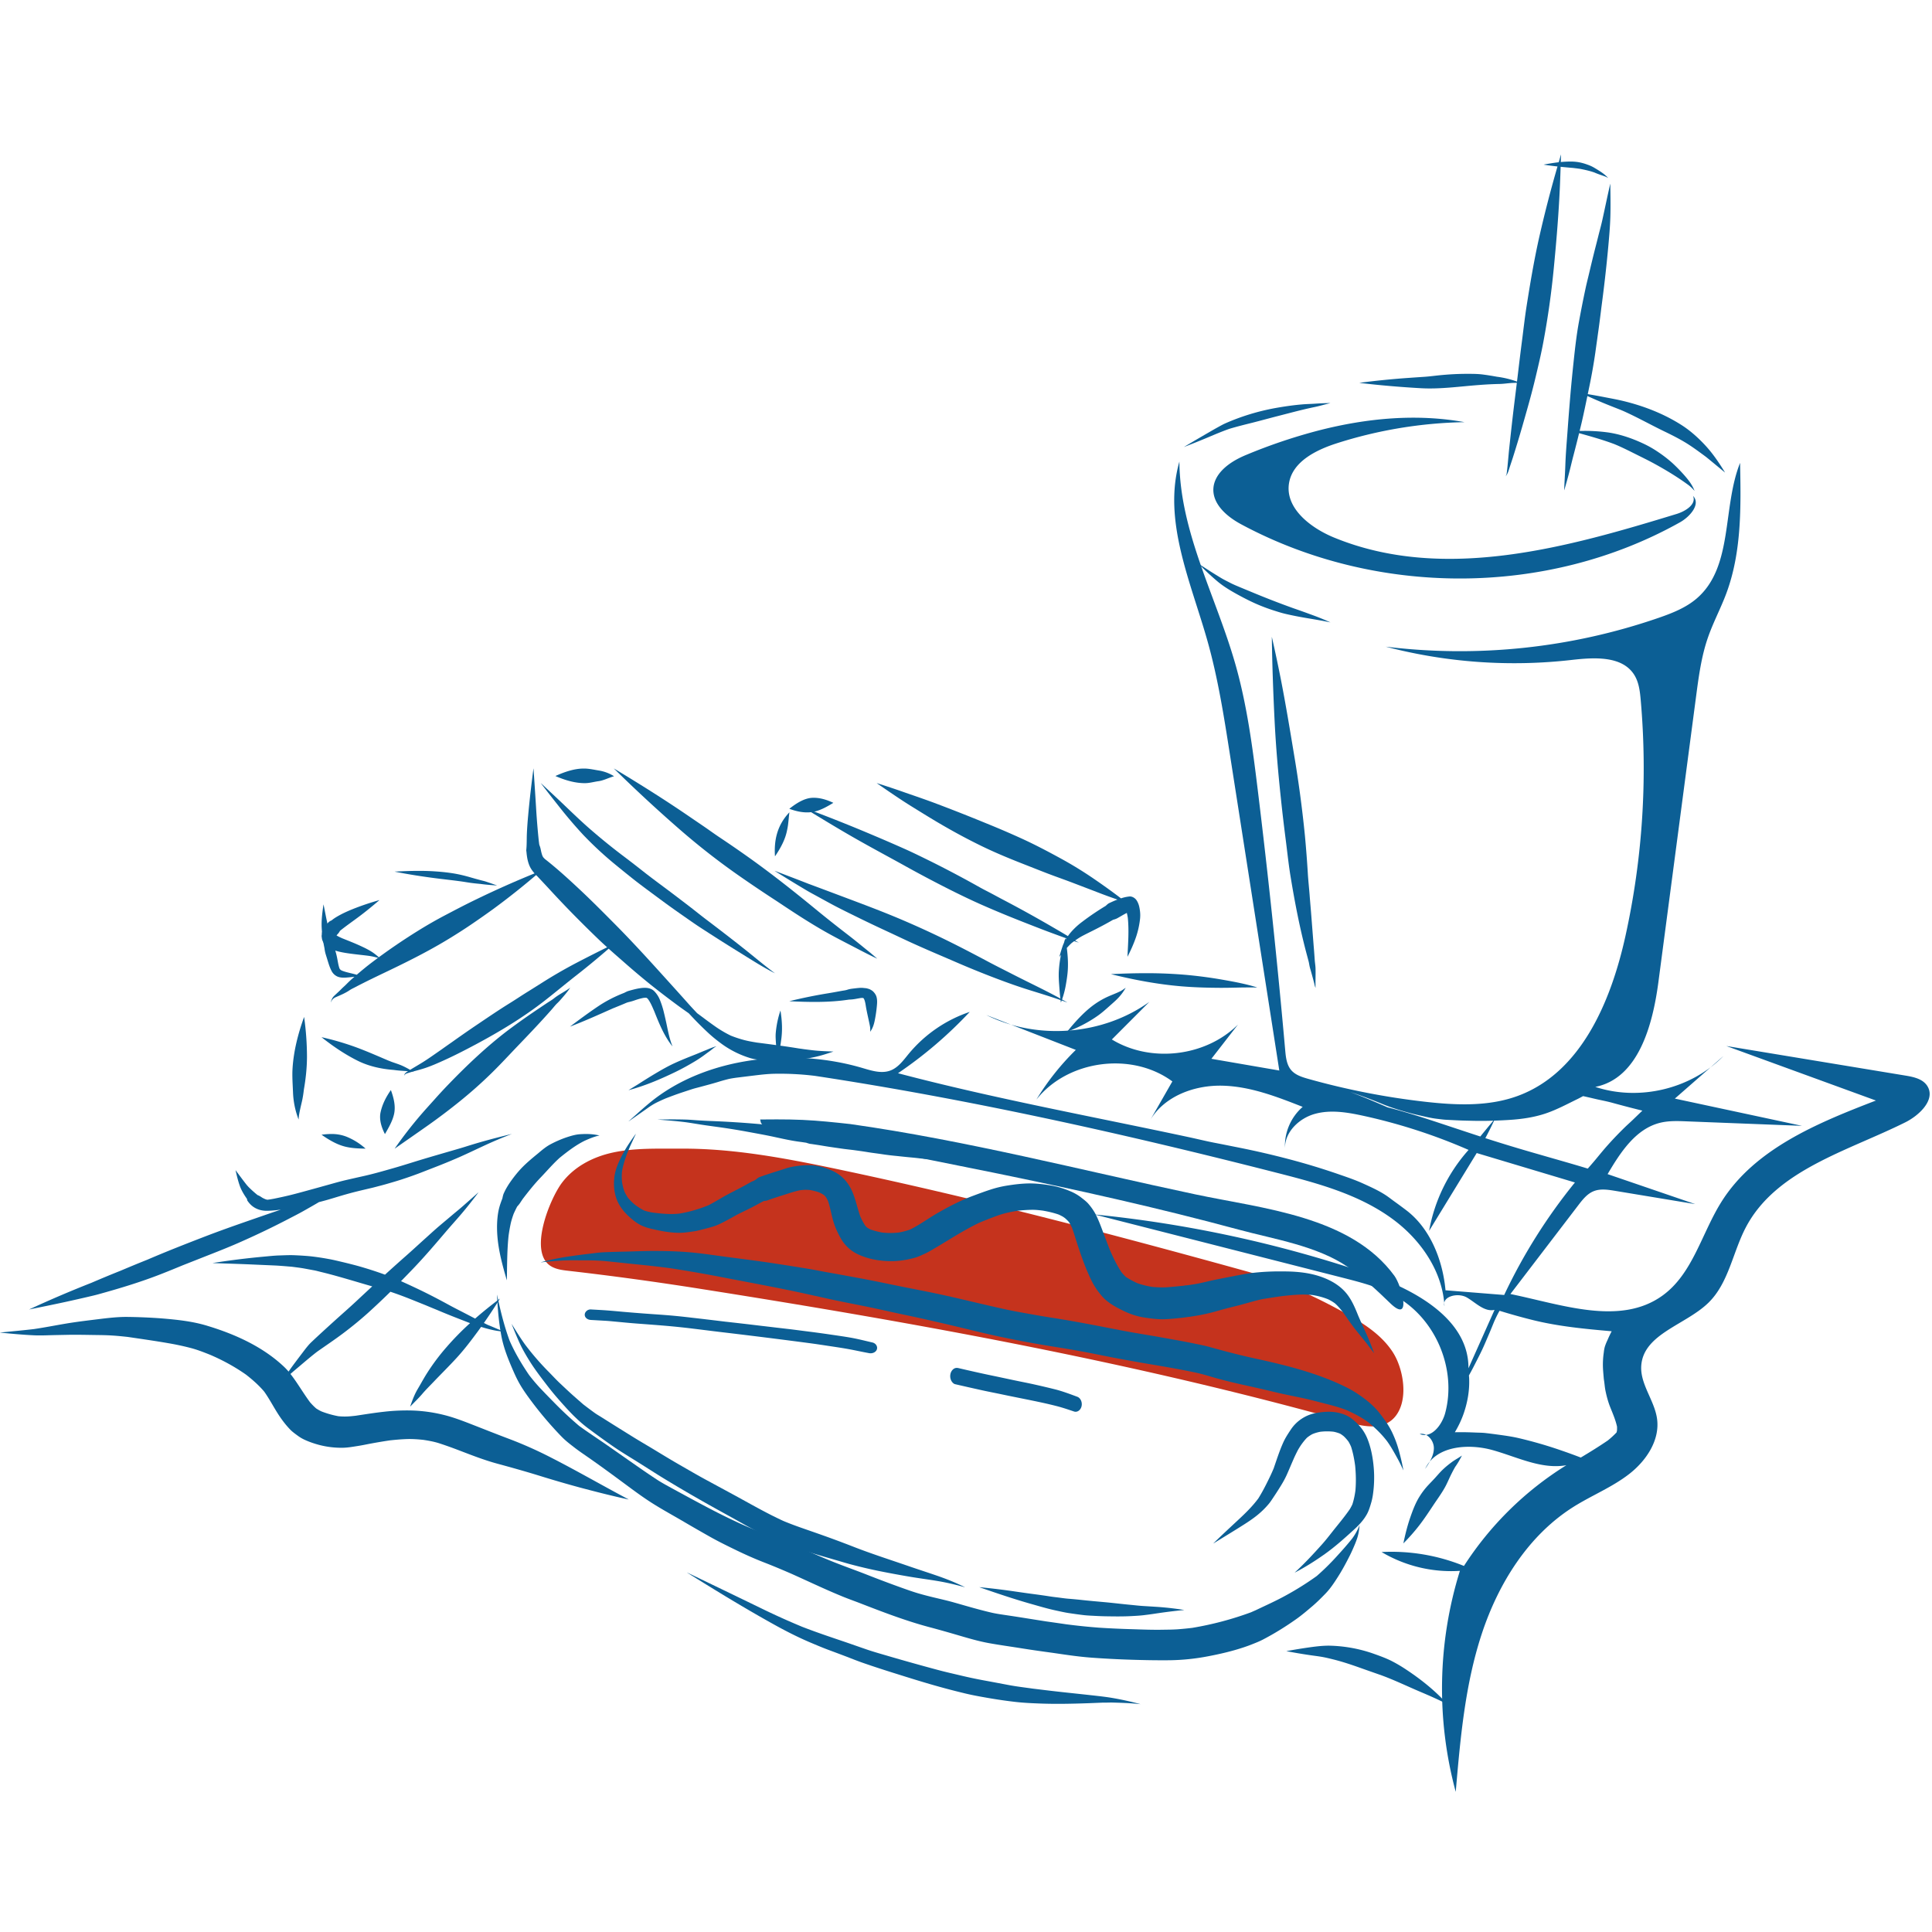
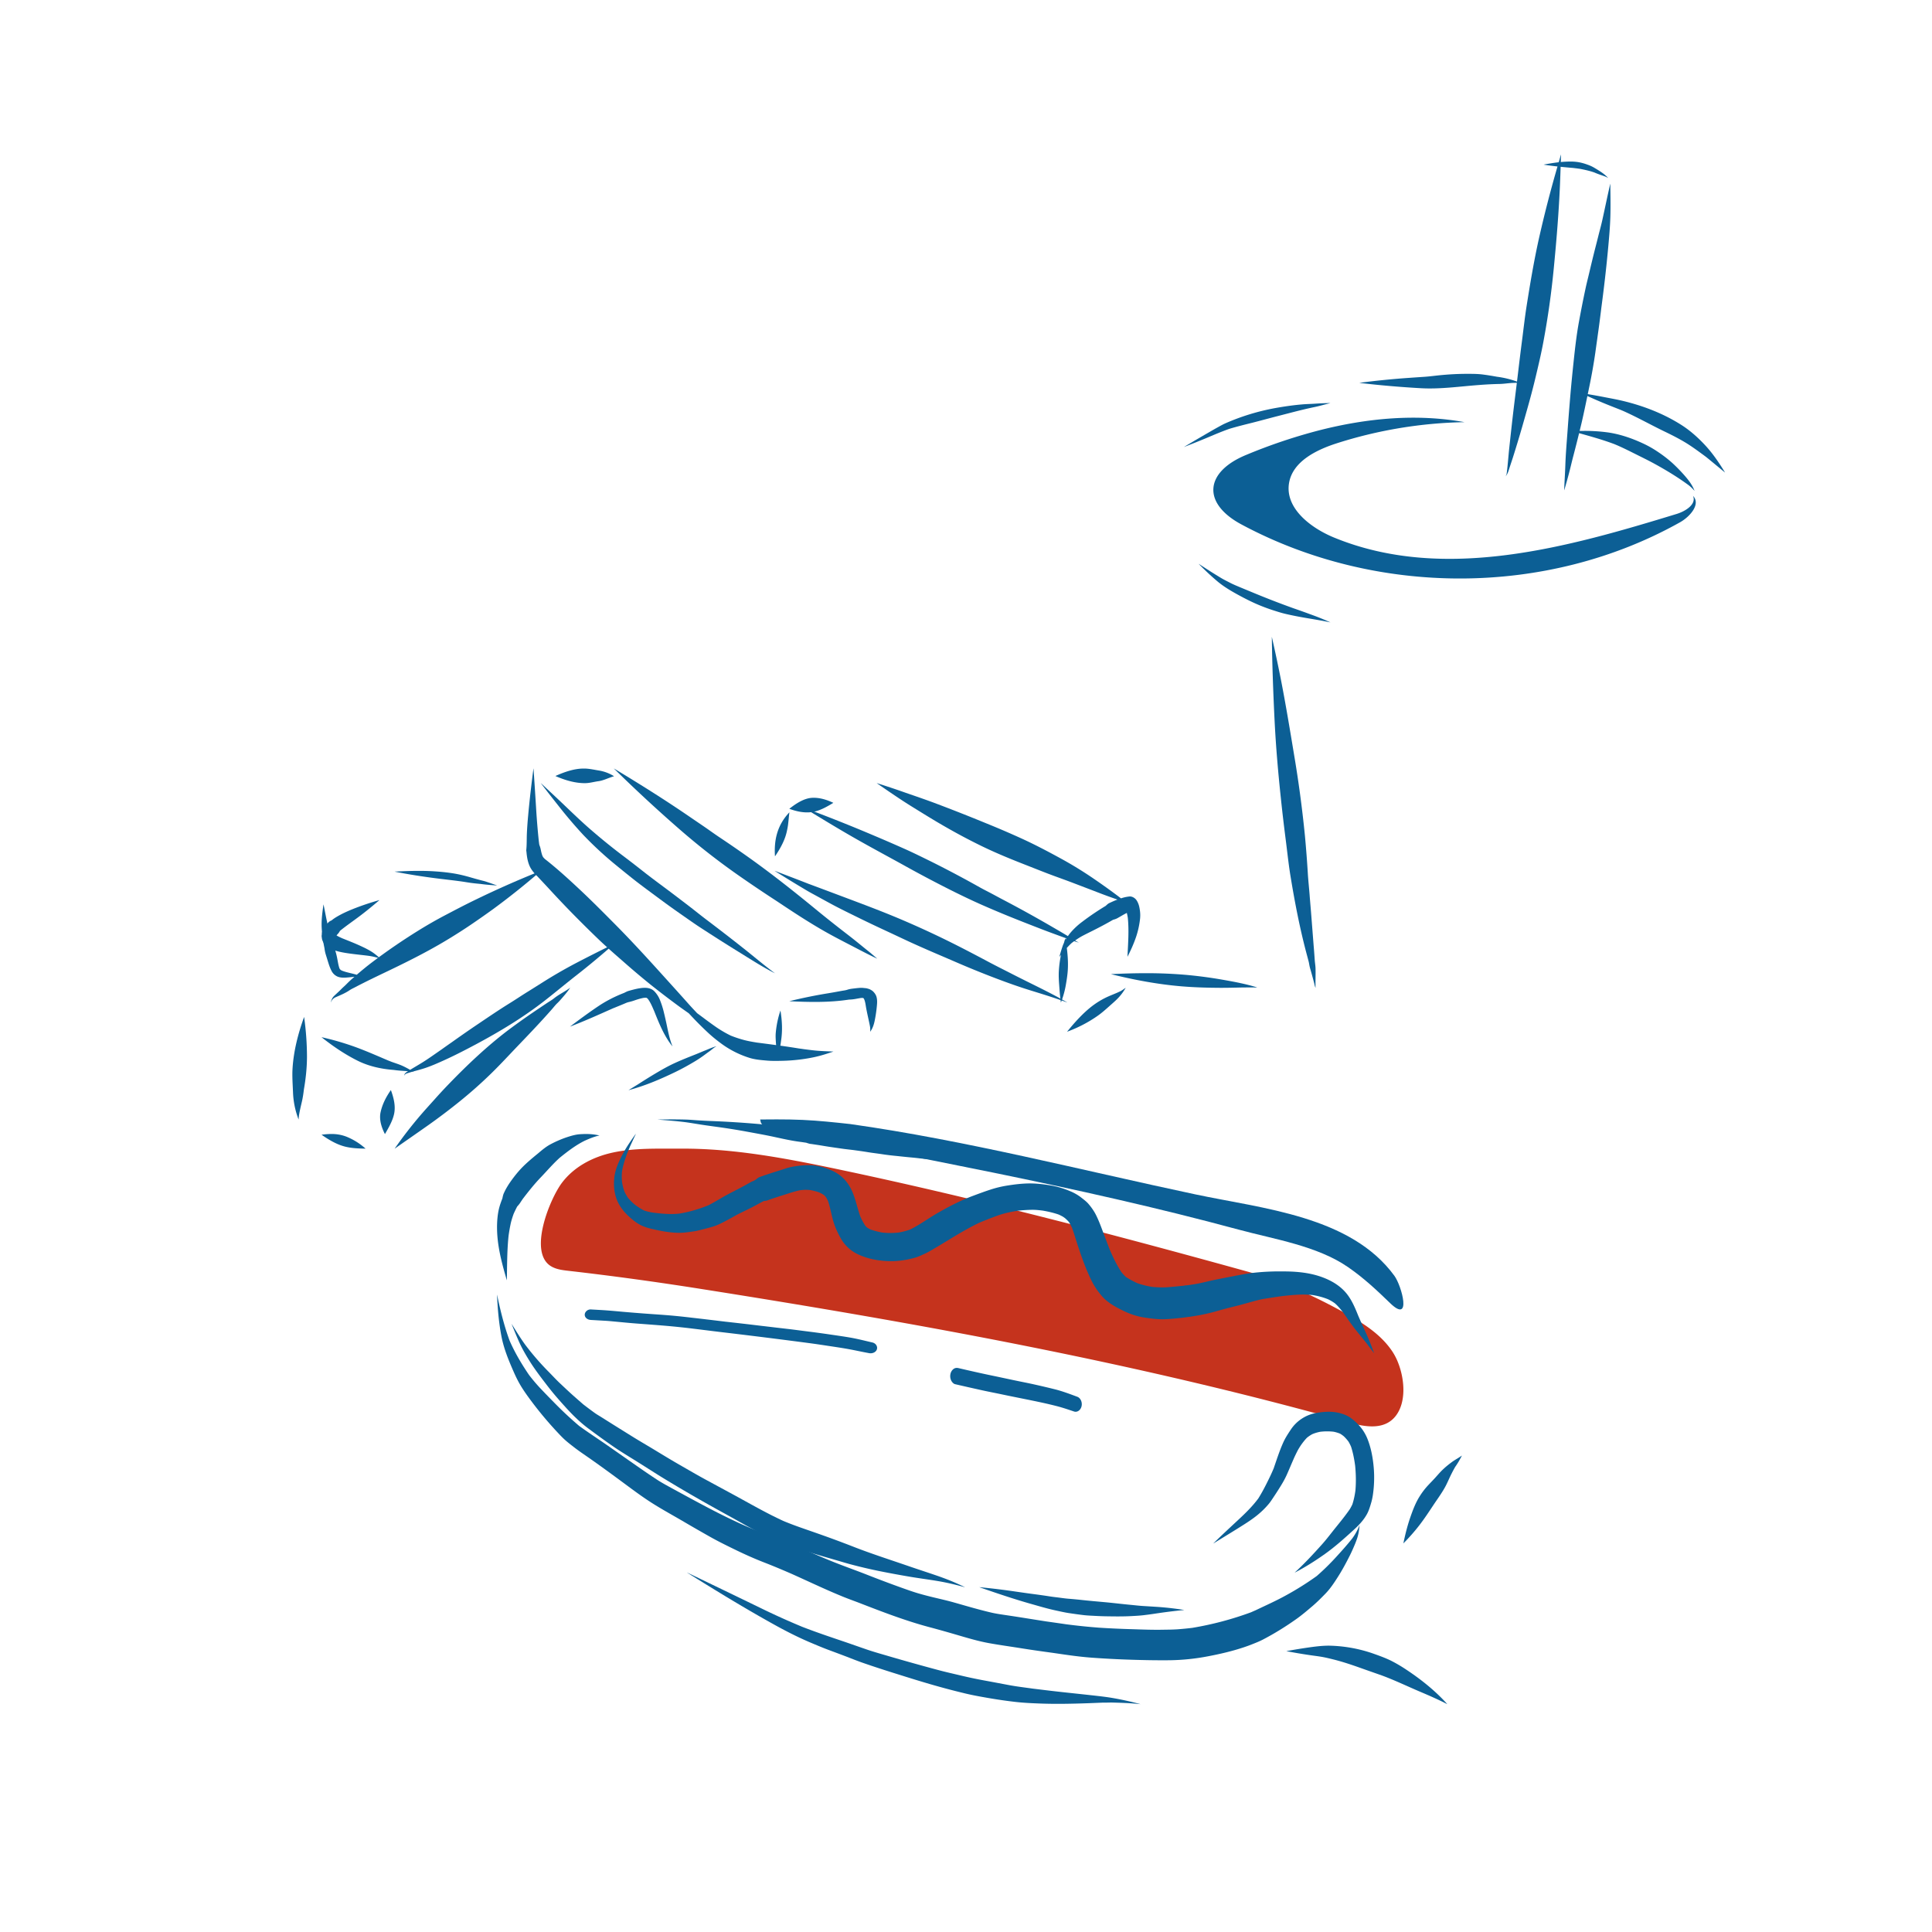
<svg xmlns="http://www.w3.org/2000/svg" fill="none" viewBox="0 0 150 150">
  <g fill-rule="evenodd" clip-rule="evenodd">
    <path fill="#0c5f95" d="M108.258 99.049c-3.39-4.635-10.213-5.207-15.452-6.318-8.888-1.886-17.793-4.188-26.796-5.46-1.226-.134-2.449-.265-3.684-.322-.674-.031-1.35-.04-2.026-.04-.427 0-.854.003-1.28.008.014.059.027.118.037.179.179 1.076 7.388 1.829 8.426 2.031 6.407 1.252 12.814 2.514 19.175 3.975 3.18.73 6.349 1.51 9.497 2.362 2.785.754 6.114 1.262 8.503 2.913 1.21.835 2.214 1.772 3.268 2.795 1.708 1.655.913-1.329.332-2.123z" />
    <path fill="#c5331d" d="M108.572 105.861a4.648 4.648 0 0 0-.471-.933c-.838-1.256-2.104-2.091-3.372-2.812-2.48-1.412-5.19-2.647-7.909-3.4-10.599-2.935-21.303-5.742-32.054-7.997-3.927-.824-7.895-1.56-11.896-1.539-1.757.01-3.592-.07-5.322.311-1.49.328-2.952 1.065-3.915 2.335-.928 1.223-2.657 5.405-.845 6.489.403.24.875.298 1.333.35 3.48.398 6.917.872 10.38 1.42 16.826 2.655 33.726 5.719 50.214 10.348 1.191.335 2.75.655 3.647-.5.813-1.047.706-2.771.21-4.072z" />
    <g fill="#0c5f95">
-       <path d="M42.005 92.576l-.021.016.014-.01a.14.14 0 00.007-.006zM131.661 38.099l-.005.012a.204.204 0 01.003-.007l.002-.005zM110.146 34.693l-.102.014h-.002l.104-.014z" />
      <path d="M110.087 34.7l.015-.001h-.007l-.008.002zM114.853 29.89a26.37 26.37 0 011.554-.079c.251-.003.502-.037.751-.06.292-.028.586-.032.878-.02.003 0 .003-.005.001-.006a7.273 7.273 0 00-1.824-.476 20.404 20.404 0 00-1.1-.174c-.397-.05-.799-.05-1.198-.05h-.027c-.732 0-1.467.043-2.196.118-.356.037-.711.085-1.068.11-.41.028-.821.055-1.231.085a61.939 61.939 0 00-3.836.384c-.004.001-.004.006 0 .007 1.584.187 3.174.322 4.765.412 1.513.085 3.023-.141 4.531-.251zM123.736 32.44l-.04-.018-.006-.002.046.02zM93.803 33.95c.543-.229 1.088-.46 1.652-.658.599-.18 1.211-.33 1.822-.483.653-.166 1.299-.345 1.95-.511.667-.17 1.329-.348 1.998-.508.297-.071.598-.137.897-.2.392-.083.77-.2 1.16-.29.002-.001.002-.005-.001-.005-.401.003-.803.02-1.203.048-.307.021-.616.024-.923.05-.725.059-1.44.163-2.148.29a17.34 17.34 0 00-3.849 1.175c-.222.098-.43.218-.638.332-.218.12-.43.244-.644.367-.42.243-.84.486-1.257.733l.007-.004c-.232.136-.462.273-.692.41-.002.001.001.005.004.003.627-.24 1.25-.49 1.865-.749z" />
      <path d="M116.987 36.696a.955.955 0 01-.039.184 3.621 3.621 0 00-.043.086c-.002.002.001.005.004.003.18-.22.243-.518.332-.783.073-.216.144-.432.214-.648.123-.384.24-.77.358-1.155.258-.845.499-1.696.739-2.546.247-.869.48-1.74.688-2.62.209-.877.417-1.759.583-2.647.356-1.903.626-3.813.812-5.74.173-1.779.325-3.56.425-5.345.048-.844.08-1.69.107-2.535.32.033.64.062.961.089l.299.036c.083.013.165.023.247.034.38.075.75.155 1.116.284.276.123.564.211.847.316l-.001-.001c.073.031.14.065.209.106.003.002.006-.002.003-.004-.299-.333-.707-.566-1.088-.797a2.897 2.897 0 00-.501-.227 3.957 3.957 0 00-.665-.188 3.75 3.75 0 00-.678-.055 8.66 8.66 0 00-.604.025c-.045.003-.089.009-.133.013l.018-.578c0-.002-.001-.003-.003-.003-.001 0-.002 0-.002.002-.059.198-.115.396-.173.594a16.31 16.31 0 00-1.163.183c-.004 0-.004.006 0 .006.355.055.711.1 1.068.14a93.398 93.398 0 00-1.434 5.557c-.394 1.763-.692 3.547-.973 5.33-.142.91-.241 1.824-.361 2.736-.119.91-.226 1.821-.335 2.732-.111.921-.229 1.842-.338 2.763-.104.885-.2 1.77-.296 2.653-.073.67-.116 1.341-.201 2.009l.001-.01zM124.077 18.39c-.111.452-.231.901-.343 1.353-.114.46-.226.923-.334 1.386-.098.42-.207.837-.297 1.258a91.038 91.038 0 00-.521 2.635c-.179.981-.291 1.97-.397 2.96-.098.924-.191 1.85-.269 2.774a225.64 225.64 0 00-.213 2.718c-.064.886-.142 1.77-.171 2.66-.022.642-.068 1.282-.089 1.925 0 .004.005.004.006 0 .138-.47.269-.941.393-1.415.111-.427.208-.86.322-1.286a114.4 114.4 0 00.438-1.728c.388.11.777.218 1.164.332.541.16 1.073.33 1.6.53.061.027.121.052.182.077.501.217.984.462 1.473.706.493.247.991.488 1.475.755.905.498 1.79 1.036 2.623 1.65.161.129.304.266.438.424.002.002.005 0 .004-.003-.18-.474-.496-.87-.83-1.247-.288-.323-.59-.63-.909-.923a9.865 9.865 0 00-1.092-.841 8.115 8.115 0 00-1.178-.667c-.85-.396-1.75-.705-2.68-.845a13.187 13.187 0 00-1.959-.123l-.27.003c.061-.254.125-.508.183-.763.148-.648.283-1.298.418-1.948.284.127.567.256.854.377.563.242 1.132.464 1.701.688l.201.084c1.092.484 2.133 1.074 3.208 1.593.558.269 1.11.546 1.641.866.534.324 1.034.698 1.537 1.067l.107.082c.479.389.952.786 1.43 1.177.002.003.007 0 .005-.002-.451-.734-.929-1.448-1.514-2.082-.566-.612-1.189-1.173-1.897-1.62-1.376-.87-2.915-1.464-4.493-1.845-.481-.117-.97-.203-1.455-.298-.43-.085-.862-.16-1.295-.235l.127-.612c.179-.866.334-1.74.46-2.615l.087-.627c.039-.267.076-.534.112-.802.099-.676.182-1.356.267-2.033l-.028.202c.223-1.656.417-3.316.568-4.98.07-.768.137-1.538.16-2.31.026-.85.006-1.7-.003-2.549 0-.002-.001-.003-.002-.003-.002 0-.003 0-.003.002-.218.936-.408 1.878-.616 2.816-.096.436-.22.868-.326 1.302z" />
-       <path d="M125.543 111.066c-.011.05-.022.1-.035.149a6.862 6.862 0 01-.676.621c-.685.468-1.389.902-2.1 1.328a42.045 42.045 0 00-1.453-.53 33.138 33.138 0 00-3.401-.987c-.545-.125-1.105-.199-1.66-.275-.293-.04-.587-.077-.882-.111-.243-.028-.492-.027-.737-.037-.402-.017-.806-.03-1.208-.03-.137 0-.273.001-.408.005l-.029.001c.29-.485.533-.996.714-1.538.286-.861.435-1.75.397-2.658-.003-.073-.012-.144-.017-.215.115-.207.228-.416.337-.626.191-.369.38-.738.564-1.111.182-.367.345-.743.505-1.12l-.019.043c.082-.188.162-.378.243-.567l-.018.041c.118-.277.23-.559.345-.838.129-.285.262-.571.42-.842.86.265 1.727.508 2.602.725 1.999.493 4.056.686 6.103.865a8.94 8.94 0 00-.328.693c-.081.167-.15.338-.206.514a2.624 2.624 0 00-.077.432 6.419 6.419 0 00-.066 1.191c.011.262.038.523.059.786.009.111.028.223.044.335.028.213.046.432.088.642.093.459.211.898.386 1.333.194.482.405.973.516 1.481.003.1.002.2-.003.3zm-10.222-22.7a26.443 26.443 0 00.679-1.359c.399-.013.799-.032 1.198-.058.943-.06 1.893-.195 2.792-.496.87-.291 1.68-.732 2.503-1.131.142-.07.279-.145.417-.22.306.066.611.138.917.21.447.104.904.186 1.348.308.591.163 1.185.32 1.781.47l.557.14c-.251.239-.498.48-.748.72-.161.155-.328.304-.491.455a27.376 27.376 0 00-1.472 1.528c-.312.35-.609.716-.909 1.078-.201.242-.41.48-.618.719-1.264-.388-2.538-.74-3.808-1.11a131.387 131.387 0 01-4.146-1.254zm-4.304-1.42a66.345 66.345 0 00-2.086-.644c-.4-.117-.801-.226-1.203-.33a134.3 134.3 0 00-1.233-.528l-.003-.002c-.55-.23-1.103-.448-1.659-.66.42.143.84.288 1.255.443.448.167.891.345 1.333.528.437.18.885.323 1.336.46.429.13.864.25 1.301.35.5.113 1.006.243 1.519.302.221.025.446.06.669.072.263.014.528.029.792.041.47.024.942.032 1.414.043.497.01.994.005 1.492-.011-.342.406-.679.817-1.014 1.228-1.305-.427-2.608-.864-3.913-1.292zm38.754-2.337a1.197 1.197 0 00-.149-.314c-.351-.534-1.056-.684-1.688-.788l-13.903-2.296 11.615 4.234c-4.546 1.749-9.404 3.745-11.991 7.86-1.541 2.45-2.226 5.582-4.575 7.28-3.296 2.382-7.823.696-11.812-.118l5.276-6.9c.329-.43.683-.88 1.187-1.083.516-.208 1.098-.12 1.648-.03l6.238 1.033-6.803-2.328c.994-1.687 2.184-3.527 4.092-3.99.661-.16 1.352-.135 2.032-.108l8.968.349-9.871-2.115 3.777-3.308c-2.518 2.56-6.54 3.529-9.954 2.399 3.343-.662 4.458-4.786 4.902-8.153l2.924-22.166c.203-1.541.409-3.095.918-4.564.405-1.17.995-2.269 1.428-3.428 1.195-3.205 1.14-6.719 1.069-10.137-1.389 3.483-.514 8.055-3.352 10.514-.845.732-1.912 1.15-2.968 1.516a47.29 47.29 0 01-21.19 2.239 39.36 39.36 0 0014.417 1.032c1.752-.2 3.918-.341 4.866 1.14.371.58.452 1.292.513 1.976a60.5 60.5 0 01-1.186 18.32c-1.12 5.074-3.446 10.589-8.331 12.401-2.28.846-4.797.738-7.214.465a57.403 57.403 0 01-9.088-1.78c-.481-.136-.987-.295-1.313-.671-.357-.413-.42-.995-.469-1.539a610.428 610.428 0 00-2.138-20.267c-.4-3.269-.829-6.549-1.732-9.717-1.499-5.257-4.307-10.268-4.346-15.732-1.31 4.598.89 9.354 2.187 13.956.811 2.88 1.275 5.843 1.737 8.798l3.833 24.526-5.273-.91 2.065-2.66c-2.508 2.495-6.768 3-9.793 1.16l2.913-2.92c-3.612 2.59-8.68 2.998-12.663 1.02l6.952 2.709a19.789 19.789 0 00-3.064 3.862c2.427-3.079 7.401-3.745 10.559-1.415l-1.72 3.005c1.101-1.86 3.422-2.722 5.588-2.674 2.167.048 4.235.852 6.251 1.645a4.03 4.03 0 00-1.376 3.207c-.009-1.259 1.092-2.315 2.307-2.658 1.216-.344 2.514-.13 3.748.138a43.716 43.716 0 018.201 2.655 12.841 12.841 0 00-3.065 6.287l3.697-6.044 7.625 2.285a42.784 42.784 0 00-5.493 8.735l-4.555-.365c-.206-2.277-1.149-4.754-3.012-6.187a41.04 41.04 0 00-.916-.679c-.251-.18-.491-.374-.75-.541-.546-.352-1.138-.618-1.728-.885-.643-.293-1.316-.516-1.984-.748a52.733 52.733 0 00-3.768-1.14 64.74 64.74 0 00-3.84-.889c-.646-.128-1.292-.26-1.939-.384-.666-.129-1.323-.292-1.985-.434-7.52-1.61-15.15-3.004-22.586-4.965a32.799 32.799 0 005.57-4.762 10.491 10.491 0 00-4.738 3.255c-.413.502-.815 1.07-1.425 1.298-.696.26-1.466.01-2.179-.2-5.31-1.567-12.12-.917-16.505 2.704-.56.462-1.094.956-1.638 1.436-.003.003 0 .007.002.005.502-.343.997-.695 1.493-1.043a5.11 5.11 0 01.636-.395c.248-.123.498-.238.752-.346.434-.167.87-.33 1.312-.475.242-.079.482-.16.724-.238.22-.07.446-.123.67-.184.464-.125.93-.246 1.39-.388.242-.075.483-.143.728-.204.207-.052.419-.082.629-.113.516-.063 1.033-.128 1.55-.19.491-.059.988-.113 1.483-.119a22.486 22.486 0 013.098.164c11.898 1.804 23.872 4.468 35.53 7.442 3.283.838 6.732 1.708 9.472 3.79 2.111 1.605 3.732 4.01 3.873 6.651-.224-.771 1.054-1.081 1.748-.671.694.409 1.354 1.131 2.14.956l-2.026 4.536c.033-3.782-4.1-6.079-7.691-7.305a95.187 95.187 0 00-21.345-4.638l19.272 4.912c1.47.375 2.964.759 4.271 1.528 3 1.764 4.585 5.62 3.688 8.975-.251.938-1.081 2.01-1.978 1.631.581-.123 1.099.504 1.098 1.096 0 .591-.346 1.121-.678 1.612.825-1.786 3.326-1.989 5.227-1.462s3.794 1.521 5.737 1.177a25.394 25.394 0 00-7.95 7.82 14.913 14.913 0 00-6.395-1.08 10.586 10.586 0 006.08 1.461 30.746 30.746 0 00-.323 17.158c.355-4.128.719-8.298 2.011-12.236 1.292-3.937 3.618-7.679 7.133-9.892 1.42-.893 3.007-1.524 4.33-2.555 1.323-1.03 2.387-2.625 2.156-4.283-.201-1.445-1.346-2.71-1.223-4.163.207-2.447 3.462-3.13 5.219-4.852 1.571-1.539 1.88-3.92 2.905-5.862 2.347-4.444 7.862-5.892 12.369-8.136 1.015-.505 2.142-1.56 1.848-2.53zM39.621 111.751c-1.016-.381-2.022-.783-3.033-1.177-.697-.272-1.408-.542-2.137-.721a11.74 11.74 0 00-2.352-.338 15.396 15.396 0 00-2.262.09c-.75.083-1.495.202-2.24.315l-.339.035a5.121 5.121 0 01-.983 0 7.355 7.355 0 01-1.319-.374 3.343 3.343 0 01-.41-.231 4.697 4.697 0 01-.48-.486c-.258-.348-.494-.711-.733-1.073-.25-.379-.5-.76-.783-1.117.219-.193.443-.382.668-.571.459-.388.918-.783 1.395-1.151.688-.484 1.388-.951 2.059-1.458a28.568 28.568 0 001.88-1.542 58.5 58.5 0 001.759-1.66c.385.127.766.265 1.144.41.532.206 1.06.423 1.59.635.31.131.622.259.934.386.83.355 1.673.679 2.516 1.005a21.819 21.819 0 00-1.85 1.89 16.51 16.51 0 00-1.57 2.12c-.225.366-.43.745-.649 1.114-.251.422-.422.891-.58 1.352 0 .003.003.005.005.003.307-.327.637-.635.927-.976.28-.33.589-.632.887-.945.596-.625 1.212-1.231 1.795-1.868.583-.636 1.107-1.327 1.618-2.019.093-.125.183-.252.274-.379.137.041.273.084.412.121.199.054.392.103.594.143.27.054.546.088.822.105.004.001.004-.004.001-.005a7.351 7.351 0 01-.501-.18l.016.007c-.272-.114-.541-.234-.816-.342-.105-.049-.207-.103-.31-.154.43-.616.843-1.244 1.24-1.88.001-.003 0-.005-.002-.005l-.002.001a31.494 31.494 0 00-1.916 1.544c-.293-.152-.585-.306-.878-.457-.354-.183-.71-.361-1.06-.551a76.81 76.81 0 00-1.013-.544 44.73 44.73 0 00-1.928-.953c-.29-.136-.583-.27-.877-.401.36-.366.719-.735 1.072-1.107.832-.878 1.619-1.8 2.402-2.72.397-.467.81-.92 1.209-1.388.46-.54.897-1.098 1.323-1.665.002-.003 0-.005-.002-.005l-.003.001c-.389.347-.782.69-1.172 1.035-.291.258-.597.5-.893.752-.313.266-.63.528-.942.794-.352.297-.69.61-1.032.917-.535.48-1.061.97-1.602 1.445a142 142 0 00-1.603 1.437 29.476 29.476 0 00-2.144-.688c-.4-.107-.8-.208-1.204-.303-.339-.08-.68-.164-1.024-.225a20.074 20.074 0 00-1.336-.203c-.435-.046-.867-.07-1.303-.09a6.728 6.728 0 00-.314-.007c-.297 0-.595.015-.891.024-.405.012-.812.06-1.216.095a60.29 60.29 0 00-3.94.492c-.003 0-.002.005 0 .005 1.049.038 2.097.066 3.145.114l1.6.07c.47.02.938.065 1.407.102.33.045.662.082.99.143l.701.13c.193.034.385.09.575.136.753.18 1.499.396 2.241.611.574.167 1.146.34 1.721.503-.39.362-.781.724-1.17 1.089-.578.543-1.18 1.064-1.768 1.597-.6.543-1.197 1.087-1.784 1.642-.263.25-.482.552-.701.838-.168.221-.336.442-.503.665-.194.258-.387.518-.568.785a4.853 4.853 0 00-.36-.381c-.808-.763-1.742-1.387-2.73-1.898-1.037-.536-2.128-.946-3.245-1.284-1.137-.345-2.327-.467-3.506-.566a43.333 43.333 0 00-2.75-.116c-.732 0-1.458.087-2.183.176-.845.104-1.694.205-2.532.346-.825.139-1.645.302-2.472.423-.874.103-1.749.18-2.624.269a.003.003 0 000 .005c.88.085 1.759.169 2.642.209.406.018.812.006 1.219-.007.43-.012.862-.019 1.292-.028.82-.018 1.642.005 2.462.015.357.004.714.012 1.07.035.412.025.818.067 1.227.111 1.049.155 2.097.302 3.14.484.592.101 1.172.223 1.752.375.516.134 1.015.331 1.509.528.983.42 1.917.931 2.79 1.544.509.399.99.82 1.405 1.312.435.609.772 1.287 1.19 1.909.247.367.523.724.833 1.043.167.173.376.322.568.463.165.123.334.225.52.313.372.174.764.31 1.161.414a6.819 6.819 0 001.866.219c.373-.01.747-.077 1.113-.134.204-.032.403-.068.604-.109a39.153 39.153 0 011.921-.332c.43-.046.86-.084 1.295-.099.426-.014.853.017 1.277.06.427.065.859.142 1.267.276.512.167 1.017.35 1.52.542.978.374 1.952.757 2.964 1.031 1.076.292 2.148.592 3.213.92a87.58 87.58 0 003.218.938c1.247.331 2.497.651 3.76.923.003.001.005-.004.002-.006-1.997-1.057-3.951-2.188-5.964-3.218a31.587 31.587 0 00-3.218-1.444zM2.274 101.664c.957-.192 1.914-.388 2.868-.595.533-.117 1.065-.237 1.596-.361.303-.071.608-.139.907-.222 1.668-.461 3.325-.962 4.93-1.595.54-.212 1.077-.432 1.612-.654.701-.274 1.4-.553 2.101-.828.842-.33 1.683-.666 2.507-1.036a63.837 63.837 0 003.608-1.737c.374-.196.753-.385 1.12-.592.414-.234.832-.469 1.243-.713.24-.061.477-.124.711-.192.359-.104.713-.215 1.07-.32.388-.113.775-.22 1.173-.318.388-.095.778-.186 1.168-.278.212-.05.421-.11.631-.163.17-.044.338-.09.505-.138.396-.115.795-.229 1.181-.356.427-.14.848-.286 1.262-.441.358-.135.71-.276 1.065-.413a48.956 48.956 0 002.076-.847c.704-.311 1.384-.64 2.078-.961a32.7 32.7 0 012.038-.857c.002-.001.001-.003 0-.003h-.002c-.832.203-1.66.413-2.473.647-.378.109-.751.224-1.124.341-.347.109-.701.21-1.054.312-.794.231-1.59.46-2.378.698-.713.216-1.415.443-2.135.649-.775.221-1.549.445-2.35.624-.445.099-.89.2-1.334.302-.351.081-.697.176-1.04.272-.737.206-1.475.412-2.216.613-.386.105-.771.21-1.164.305-.38.092-.767.175-1.153.254-.081.017-.165.03-.247.045a3.83 3.83 0 01-.298.042 2.616 2.616 0 01-.127-.033 2.29 2.29 0 01-.25-.116 6.611 6.611 0 01-.145-.094 1.227 1.227 0 00-.238-.12 8.91 8.91 0 01-.705-.634l-.124-.138c-.304-.382-.586-.77-.875-1.157 0-.002-.004-.001-.004 0 .092.41.19.818.332 1.22.123.348.33.685.557 1.01.007.052.013.109.044.152.036.05.072.1.112.148.167.201.376.38.7.503.209.079.442.12.704.117.182-.003.357-.014.54-.03.177-.015.352-.038.527-.061-.31.105-.621.21-.932.317-1.657.576-3.322 1.14-4.957 1.77-1.506.58-3.01 1.17-4.491 1.807-.696.277-1.388.564-2.077.856-.756.3-1.505.613-2.252.933l.083-.032a88.48 88.48 0 00-4.906 2.094c-.003.001 0 .005.002.004z" />
      <path d="M99.376 126.543c.43-.264.848-.542 1.26-.834.439-.309.85-.662 1.261-1.01.355-.303.686-.636 1.012-.971.372-.383.674-.84.962-1.293.348-.544.653-1.113.943-1.693.133-.266.252-.539.368-.814.066-.157.126-.316.181-.478.114-.333.163-.674.191-1.025 0-.004-.004-.004-.005-.001l-.059.148a4.484 4.484 0 01-.507.88c-.398.499-.82.97-1.249 1.438a18.596 18.596 0 01-1.501 1.471 23.049 23.049 0 01-2.324 1.466c-.784.439-1.606.803-2.415 1.19a53.7 53.7 0 00-.366.161 25.115 25.115 0 01-4.578 1.211c-.351.042-.702.077-1.055.104-.41.032-.823.032-1.235.039-.777.014-1.557-.015-2.334-.041a69.015 69.015 0 01-2.573-.117 46.39 46.39 0 01-2.552-.262 288.648 288.648 0 00-1.55-.222c-.99-.152-1.978-.318-2.97-.465-.453-.068-.912-.128-1.359-.234-.508-.12-1.01-.254-1.512-.394-.454-.127-.907-.26-1.361-.387-.458-.129-.921-.236-1.384-.346-.46-.109-.918-.224-1.372-.357-.438-.129-.87-.285-1.301-.438a93.24 93.24 0 01-2.735-1.03c-.87-.341-1.75-.649-2.617-.997-.874-.352-1.737-.735-2.604-1.103a67.071 67.071 0 00-2.767-1.1 34.811 34.811 0 01-1.795-.745 50.989 50.989 0 01-2.592-1.282c-.9-.474-1.794-.96-2.686-1.448-.419-.229-.843-.456-1.242-.72a57.505 57.505 0 01-1.207-.817c-.86-.596-1.716-1.2-2.576-1.799-.735-.511-1.485-.998-2.21-1.524a28.479 28.479 0 01-1.98-1.853 68.63 68.63 0 01-1.073-1.11 13.954 13.954 0 01-.835-.991c-.571-.84-1.098-1.725-1.508-2.663-.426-1.156-.718-2.348-.97-3.556l-.002-.002c-.002 0-.003.001-.003.003.046 1.078.137 2.151.34 3.209.184.966.559 1.871.95 2.762.183.416.383.821.623 1.204.286.456.604.884.928 1.312a28.404 28.404 0 001.939 2.28c.151.161.302.318.465.467.238.216.492.409.745.606.372.288.764.55 1.148.818.838.586 1.664 1.189 2.488 1.798.788.581 1.567 1.173 2.392 1.698.825.525 1.686.99 2.528 1.486.65.382 1.304.756 1.96 1.127.684.386 1.39.731 2.096 1.073.703.34 1.417.657 2.143.939.71.275 1.41.571 2.11.875.817.366 1.629.745 2.446 1.111a47.99 47.99 0 001.549.666c.427.175.862.327 1.293.494 1.783.691 3.572 1.381 5.417 1.873.755.2 1.504.414 2.253.633.782.229 1.562.46 2.362.606.84.153 1.687.267 2.53.403.814.131 1.63.244 2.447.356.993.145 1.99.298 2.99.371 1.034.076 2.069.13 3.107.162.989.032 1.977.05 2.966.04a16.93 16.93 0 002.986-.307c.941-.179 1.884-.398 2.795-.704.21-.07.419-.145.625-.228.286-.113.578-.228.851-.371.447-.234.884-.482 1.314-.748zM54.506 99.397l-.052-.006h.002l.05.006z" />
-       <path d="M108.061 111.161c-.259-.53-.609-1.013-.972-1.471-.408-.515-.927-.95-1.461-1.322a8.31 8.31 0 0 0-1.008-.613c-1.505-.76-3.097-1.279-4.716-1.704a61.51 61.51 0 0 0-2.402-.564 55.712 55.712 0 0 1-2.35-.57c-.4-.106-.8-.214-1.197-.326-.403-.114-.817-.192-1.225-.277-.83-.174-1.665-.316-2.497-.467-.777-.141-1.556-.264-2.333-.401-.876-.155-1.748-.33-2.621-.499-.83-.161-1.661-.314-2.494-.457-.785-.136-1.573-.247-2.356-.388-.843-.151-1.687-.293-2.523-.479-.833-.185-1.663-.378-2.494-.575-.847-.2-1.694-.398-2.545-.58-.853-.183-1.71-.348-2.566-.517-.828-.163-1.653-.341-2.48-.505-.866-.172-1.736-.326-2.604-.488-.372-.07-.744-.132-1.117-.2-.415-.076-.831-.161-1.247-.232-.85-.142-1.7-.274-2.55-.406-1.47-.23-2.946-.404-4.418-.605l.051.008-.1-.015a1.6 1.6 0 0 0-.042-.005c-.84-.119-1.68-.236-2.526-.298-.816-.06-1.63-.08-2.45-.08h-.164c-.792.001-1.584.041-2.376.056-.456.009-.911.023-1.368.042-.425.017-.853.084-1.275.133-.6.07-1.2.152-1.797.244a18.67 18.67 0 0 0-1.842.403c-.003.001-.002.006.001.006.835-.095 1.67-.166 2.51-.16.842.006 1.693-.014 2.533.068.844.082 1.686.18 2.53.262.83.083 1.658.177 2.485.285.805.128 1.61.26 2.413.402.817.144 1.634.306 2.45.462 1.652.315 3.305.625 4.951.973.796.17 1.59.35 2.385.525.846.187 1.696.354 2.545.523.815.161 1.628.34 2.44.52.839.186 1.682.353 2.518.544.816.186 1.632.37 2.446.566.831.199 1.66.404 2.494.596a79.06 79.06 0 0 0 5.191.993c.83.134 1.657.272 2.482.429.802.153 1.602.323 2.405.472.837.155 1.672.307 2.512.447.802.133 1.603.274 2.401.424.439.083.876.169 1.312.267.398.09.789.211 1.181.324.77.223 1.549.413 2.332.586.818.181 1.634.364 2.448.562.796.194 1.603.341 2.402.518.567.126 1.126.284 1.688.425.516.129 1.026.276 1.523.47.592.271 1.168.564 1.692.959.527.43 1.014.906 1.43 1.451.304.422.555.879.806 1.335.164.296.311.602.451.91.002.004.006.001.005-.002a17.418 17.418 0 0 0-.334-1.464 8.325 8.325 0 0 0-.563-1.52z" />
      <path d="M54.427 99.387l.064.009.042.005-.106-.014zM39.534 91.894a6.088 6.088 0 00-.286.479c-.041.077-.078.159-.116.238-.07.143-.096.287-.129.44-.083.212-.162.422-.223.641-.08.282-.129.578-.157.872-.049.52-.041 1.03.006 1.55.104 1.117.407 2.21.718 3.278 0 .003.005.002.005-.001.022-1.156.013-2.312.135-3.46.042-.295.091-.586.152-.877.056-.272.142-.535.233-.795.088-.2.182-.393.282-.585.09-.097.172-.194.247-.31.064-.1.13-.197.195-.293.443-.577.9-1.152 1.4-1.671.487-.508.946-1.05 1.467-1.517.615-.494 1.239-.975 1.94-1.32.368-.162.737-.322 1.13-.4.002 0 .002-.006 0-.006a4.49 4.49 0 00-1.05-.113c-.145 0-.289.006-.433.015-.387.023-.764.143-1.132.266a8.605 8.605 0 00-1.138.497c-.366.186-.69.46-1.005.727-.516.423-1.036.85-1.482 1.358-.273.312-.524.64-.759.987zM75.78 90.282h.007-.002c.086.01.171.02.256.032.004 0 .005-.003.001-.004-.3-.086-.614-.142-.921-.215-.3-.071-.596-.148-.902-.205a29.39 29.39 0 01-.873-.175c-.293-.063-.59-.11-.887-.165-.325-.06-.645-.13-.965-.203-.285-.064-.575-.114-.863-.17-.309-.059-.617-.12-.928-.172-.3-.05-.595-.107-.89-.17-.253-.055-.508-.102-.763-.151-.246-.047-.487-.104-.73-.155-.492-.104-.996-.172-1.494-.257-.49-.084-.981-.168-1.467-.266-.23-.047-.46-.091-.695-.127l-.376-.06a3.474 3.474 0 00-.49-.036c-.258-.033-.517-.06-.774-.095-.32-.045-.638-.093-.956-.145-.31-.052-.622-.108-.937-.146a39.525 39.525 0 00-1.167-.123 76.107 76.107 0 00-3.84-.242c-.318-.013-.636-.03-.953-.05-.292-.019-.584-.047-.877-.057-.36-.011-.72-.016-1.08-.016-.379 0-.757.005-1.137.012-.003 0-.003.004 0 .004.478.038.956.077 1.432.121l-.008-.001.018.002h.007-.005c.305.033.61.064.91.109.333.05.663.106.995.158.597.093 1.2.167 1.798.256a52.03 52.03 0 011.863.31c.668.124 1.339.242 2 .385.61.132 1.214.27 1.84.361.13.02.26.034.391.054l.255.038c.03.004.069.02.097.029l.148.044c.068.021.156.025.228.036l.227.034c.152.023.304.045.455.07.291.05.58.097.874.139.307.044.613.09.92.132.298.04.598.067.896.11.322.044.643.089.962.142.377.062.759.104 1.135.162.38.059.761.101 1.146.138.44.048.879.094 1.32.132.29.032.578.066.869.096.336.034.674.052 1.012.07.28.013.561.048.84.07.325.027.652.04.976.071a23.613 23.613 0 001.101.09zM52.203 88.043l.012.002h-.002l-.01-.002zM76.042 92.584h.003-.003zM107.832 100.533l-.017-.008.009.004a.03.03 0 01.008.004zM54.398 72.031c.969.63 1.945 1.252 2.93 1.86.928.573 1.845 1.169 2.823 1.668.002.001.004-.001.002-.004-.876-.649-1.702-1.357-2.558-2.03a166.113 166.113 0 00-2.71-2.093c-.466-.352-.919-.72-1.381-1.076-.324-.249-.65-.495-.974-.743-.877-.67-1.777-1.314-2.642-1.998a90.703 90.703 0 00-1.693-1.303 49.16 49.16 0 01-2.498-2.044c-.724-.638-1.415-1.31-2.113-1.974-.526-.498-1.057-.993-1.586-1.489h-.002c-.001 0-.003.001-.002.003.439.58.888 1.152 1.34 1.722a36.115 36.115 0 001.93 2.27 28.056 28.056 0 002.32 2.171c.57.47 1.144.936 1.725 1.393.28.218.563.431.848.644.579.428 1.156.86 1.74 1.283l-.003-.002.003.002c.36.26.722.515 1.088.77.467.326.934.658 1.413.97z" />
      <path d="M40.897 66.36c.031.263.08.504.171.753.108.295.28.53.486.752.068.074.14.143.208.215.283.305.57.604.85.91.666.724 1.34 1.437 2.03 2.134a94.778 94.778 0 001.825 1.801c.611.584 1.248 1.14 1.882 1.693a62.793 62.793 0 002.17 1.835 70.24 70.24 0 002.108 1.613c.279.207.564.404.847.604.205.218.408.437.617.65.299.305.604.603.916.892.328.302.67.576 1.027.837a7.455 7.455 0 002.158 1.084c.432.135.897.172 1.343.21.4.036.804.027 1.205.018a13.431 13.431 0 001.902-.177c.323-.053.643-.116.96-.2.368-.094.729-.218 1.09-.336.003-.001.003-.006 0-.006-.404-.018-.806-.03-1.207-.062-.35-.027-.697-.075-1.046-.119a35.079 35.079 0 00-.425-.06 59.037 59.037 0 00-1.428-.215c.019-.117.038-.235.051-.354.127-.791.087-1.575-.041-2.363l-.004-.002c-.001 0-.002 0-.003.002a7.55 7.55 0 00-.362 1.751c-.017.227-.003.457.011.683.005.077.012.158.02.238a215.1 215.1 0 00-1.495-.196c-.317-.053-.635-.105-.948-.186a8.933 8.933 0 01-1.081-.355 9.058 9.058 0 01-1.1-.638 32.274 32.274 0 01-1.02-.74c-.163-.122-.327-.242-.49-.363-.218-.233-.437-.464-.65-.702-.586-.66-1.178-1.315-1.77-1.969-1.295-1.436-2.596-2.865-3.952-4.232-.868-.875-1.735-1.751-2.631-2.594-.911-.855-1.833-1.704-2.811-2.468a1.97 1.97 0 01-.142-.15 1.808 1.808 0 01-.063-.125 2.918 2.918 0 01-.101-.367c-.021-.103-.04-.204-.073-.303-.024-.074-.061-.153-.07-.23l-.027-.21a56.544 56.544 0 01-.215-2.633 455.693 455.693 0 00-.196-3.007c0-.002-.002-.004-.003-.004s-.003.001-.003.003a86.33 86.33 0 00-.108.849c-.114.929-.219 1.86-.303 2.794-.043.471-.08.942-.1 1.415-.017.42-.002.841-.045 1.26-.006.05.01.118.015.167.005.069.013.134.02.202zM46.463 60.652c.376-.05.741-.239 1.114-.356l-.006.003.096-.03c.003 0 .003-.006 0-.008a3.18 3.18 0 00-1.154-.436c-.348-.055-.694-.135-1.044-.152a3.695 3.695 0 00-.145-.003c-.734 0-1.475.254-2.193.574-.002 0-.002.008 0 .01.749.325 1.512.55 2.275.55.354.002.704-.104 1.057-.152zM57.302 67.94a105.93 105.93 0 003.012 2.028c1.24.827 2.49 1.652 3.802 2.394.614.347 1.244.672 1.875.999.697.36 1.387.732 2.103 1.063.004.001.007-.003.004-.004-.229-.19-.449-.389-.683-.574-.188-.147-.372-.298-.556-.449a47.92 47.92 0 00-1.194-.947 99.198 99.198 0 01-2.23-1.77c-1.656-1.362-3.34-2.7-5.1-3.964a91.488 91.488 0 00-2.496-1.723c-.389-.26-.764-.534-1.148-.798-.35-.24-.702-.477-1.052-.717-1.935-1.33-3.935-2.586-5.965-3.808h-.002c-.002 0-.004.002-.002.005a115.595 115.595 0 005.046 4.672 54.616 54.616 0 004.586 3.593zM67.073 77.486l.048.005-.048-.005zm-.009.034l-.002-.003.002.003-.028-.027a.447.447 0 01.055.054l-.027-.027zm.5 2.579c.26-.349.331-.75.401-1.141.048-.275.086-.55.112-.827.027-.269.047-.554-.053-.816a.992.992 0 00-.195-.294.695.695 0 00-.205-.16c-.11-.073-.229-.1-.366-.134l-.299-.03a1.856 1.856 0 00-.286.008c-.118.008-.238.024-.356.038-.078.008-.155.019-.232.029a1.978 1.978 0 00-.326.08c-.13.04-.279.055-.417.08l-.533.097c-.368.068-.74.124-1.108.19-.813.146-1.616.316-2.41.512-.003 0-.003.004.001.004 1.544.073 3.104.108 4.625-.127a3.31 3.31 0 00.458-.043c.162-.029.322-.06.485-.084.047-.002.094-.003.14 0a.48.48 0 01.026.005c.02.025.04.05.058.076.094.204.116.427.155.64l-.016-.085c.088.518.217 1.03.318 1.547.025.147.034.285.018.433 0 .002.005.003.006.001zM63.532 69.635c.34.188.68.373 1.021.558.711.383 1.444.735 2.17 1.093.727.357 1.46.703 2.195 1.044.696.322 1.385.655 2.084.97.658.296 1.319.585 1.983.868.645.275 1.288.557 1.934.83.82.345 1.644.675 2.478.99.84.319 1.685.619 2.545.887.975.303 1.953.6 2.909.954.003.001.004-.003.002-.005-1.369-.79-2.81-1.453-4.22-2.176-.639-.328-1.284-.648-1.917-.985-.7-.374-1.402-.742-2.108-1.104a71.749 71.749 0 00-4.453-2.092c-1.4-.601-2.832-1.143-4.262-1.68-1.034-.388-2.066-.777-3.101-1.161l.043.018c-.89-.35-1.784-.689-2.677-1.03h-.001c-.003 0-.004.004-.001.006.796.505 1.604.996 2.416 1.48.313.188.64.359.96.535zM60.176 66.478c.441-.647.795-1.311.93-2.01.108-.461.117-.927.183-1.391 0-.002 0-.002-.003-.002l-.004.001c-.979 1.03-1.191 2.225-1.113 3.401 0 .003.006.003.007 0zM63.035 63.05c.56-.077 1.118-.382 1.657-.713.003 0 .003-.008 0-.01-.497-.232-1-.387-1.508-.387a2 2 0 00-.15.004c-.594.038-1.187.406-1.743.844-.002.002-.003.009 0 .01.574.21 1.162.332 1.744.251z" />
      <path d="M70.165 67.174a97.18 97.18 0 003.95 2.082c.722.356 1.445.702 2.18 1.025.732.321 1.467.631 2.208.93.828.334 1.658.657 2.49.978.441.17.886.331 1.33.494.156.058.312.114.469.17-.022.034-.041.071-.061.107l-.018-.104c0-.002-.001-.002-.002-.002s-.003 0-.003.002c-.037.118-.072.237-.107.357-.03.068-.062.137-.087.21-.099.283-.183.57-.265.86 0 .003.004.006.005.003l.119-.146a8.71 8.71 0 00-.166 1.267c-.019.361.001.725.029 1.084.026.341.045.678.091 1.017l-.002-.01.042.329c0 .004.005.003.006 0a7.05 7.05 0 00.357-1.242c.06-.326.113-.653.149-.983.072-.66.033-1.338-.052-2.002.122-.136.248-.269.385-.391.061-.047.124-.093.187-.138.114.04.23.076.349.101.003.001.005-.004.002-.005l-.072-.032c-.071-.033-.14-.074-.208-.115.194-.136.395-.265.602-.374.258-.135.519-.262.779-.393.53-.266 1.05-.54 1.563-.839.124-.034.243-.07.357-.136.113-.063.224-.127.335-.192a8.64 8.64 0 01.38-.207c.03.123.056.248.076.376.104.999.02 2.019-.025 3.017 0 .003.003.005.005.002.258-.502.485-1.009.667-1.545a6.74 6.74 0 00.307-1.413 2.686 2.686 0 00-.024-.694c-.038-.259-.098-.488-.238-.708-.107-.17-.318-.313-.523-.313-.013 0-.025 0-.038.002-.18.016-.35.052-.523.1l-.137.044c-.68-.52-1.38-1.02-2.083-1.502a30.092 30.092 0 00-2.656-1.628c-.92-.502-1.845-.99-2.793-1.43a67.018 67.018 0 00-2.871-1.24 141.172 141.172 0 00-4.08-1.607c-.747-.279-1.497-.534-2.248-.794a63 63 0 00-2.222-.742h-.001c-.002 0-.004.004-.001.006.91.626 1.816 1.256 2.754 1.835.858.53 1.714 1.065 2.59 1.563a46.71 46.71 0 002.79 1.48c1.024.497 2.071.933 3.129 1.349.665.26 1.33.526 1.997.782.662.253 1.33.484 1.991.737.682.261 1.364.52 2.045.783.458.178.92.34 1.383.504-.067.026-.134.05-.2.078-.146.061-.29.127-.435.194-.096.045-.188.134-.274.215-.627.38-1.246.795-1.831 1.242a5.522 5.522 0 00-.862.794c-.087.1-.167.205-.244.313l-.226-.135c-.299-.181-.602-.355-.904-.531a98.126 98.126 0 00-3.929-2.174c-.284-.149-.565-.303-.849-.454-.294-.156-.594-.304-.885-.466a85.852 85.852 0 00-3.818-2.025c-.693-.34-1.386-.685-2.09-.998-.774-.344-1.55-.682-2.329-1.01a126.017 126.017 0 00-5.454-2.17c-.003 0-.004.005-.001.006 1.315.803 2.63 1.607 3.968 2.369 1.248.711 2.514 1.388 3.772 2.083zM86.647 77.652c.287-.272.534-.576.747-.953.001-.002 0-.005-.002-.005h-.001c-.124.091-.246.176-.375.25-.412.207-.84.344-1.25.555a6.408 6.408 0 00-.978.616c-.7.54-1.338 1.245-1.933 1.978-.001.002 0 .006.003.006.814-.3 1.604-.7 2.355-1.226.315-.22.616-.485.911-.75.175-.157.352-.308.523-.471zM30.58 83.071c.363.054.732.07 1.098.097l-.07.043c-.049.032-.12.079-.154.126-.06.087-.045.047-.046.165 0 .002.005.003.006 0 .011-.028.02-.056.032-.085l.054-.04.068-.031c.152-.051.305-.096.46-.14l.067.011c.004 0 .005-.003.003-.005l-.03-.017c.334-.094.671-.18.999-.293.46-.158.908-.355 1.348-.554.87-.392 1.715-.828 2.553-1.276 1.86-.995 3.655-2.082 5.3-3.363.844-.658 1.663-1.344 2.506-2.003a62.098 62.098 0 002.894-2.412c.003-.002.001-.005-.002-.005h-.001a121.864 121.864 0 00-3.025 1.527 37.85 37.85 0 00-2.577 1.497c-.372.234-.743.47-1.117.701-.46.284-.908.588-1.368.872-.86.532-1.692 1.1-2.529 1.664-.67.452-1.333.914-1.99 1.382-.265.184-.53.37-.791.558-.486.334-.963.68-1.465.994-.247.153-.499.3-.75.45-.07.042-.14.087-.21.13a6.988 6.988 0 00-.58-.305c-.28-.127-.576-.215-.867-.321a29.233 29.233 0 00-.252-.099c-.783-.333-1.564-.677-2.361-.978a21.435 21.435 0 00-2.81-.832c-.002 0-.005.003-.002.006.864.683 1.78 1.31 2.782 1.812.87.437 1.846.65 2.828.724zM23.177 86.907c.002.003.007.003.008-.001.005-.093.013-.184.022-.275.06-.38.152-.755.239-1.131.07-.307.113-.617.15-.928.146-.832.233-1.665.238-2.508a22.435 22.435 0 00-.221-3.097c0-.002-.002-.003-.003-.003-.002 0-.003.001-.004.003-.465 1.293-.807 2.623-.893 3.987-.037.606.01 1.212.035 1.817a6.54 6.54 0 00.43 2.136zM25.722 88.044c-.252 0-.503.022-.75.054-.002 0-.003.004 0 .007.563.395 1.158.742 1.77.905.538.143 1.087.16 1.63.17.003 0 .003-.007.002-.008a5.03 5.03 0 00-1.495-.928 3.133 3.133 0 00-1.157-.2zM30.352 84.641c0-.001-.002-.002-.005-.002l-.005.002c-.39.555-.663 1.121-.791 1.7-.126.563.053 1.154.33 1.7.003.004.012.004.012 0 .305-.53.607-1.054.714-1.602.113-.596-.042-1.211-.255-1.798zM33.3 87.324a48.62 48.62 0 002.362-1.788c.87-.7 1.716-1.45 2.527-2.245.699-.685 1.367-1.412 2.047-2.122.71-.741 1.42-1.482 2.11-2.247.15-.165.297-.33.444-.495.162-.18.312-.384.485-.547.172-.163.323-.347.48-.528.18-.207.352-.423.509-.652.001-.003 0-.006-.002-.006h-.001c-.399.297-.843.495-1.233.806-.167.134-.357.242-.534.358-.195.13-.39.26-.584.392a54.281 54.281 0 00-2.45 1.727c-1.651 1.254-3.185 2.704-4.66 4.234-.371.385-.735.78-1.093 1.183-.321.359-.646.712-.961 1.077a32.26 32.26 0 00-2.1 2.703c-.003.003 0 .006.002.005.883-.62 1.771-1.232 2.652-1.855zM26.143 72.603l-.016.022.016-.022zm-1.016.602c.043.067.089.128.14.186.124.148.314.243.484.312.345.142.707.22 1.07.28.623.102 1.25.153 1.875.237.277.047.545.107.811.204.002 0 .003-.002.002-.004a3.928 3.928 0 00-.668-.537 6.478 6.478 0 00-.709-.376c-.509-.244-1.037-.448-1.559-.657l-.21-.096a2.63 2.63 0 01-.234-.128c.043-.054.088-.106.135-.156.051-.058.09-.127.13-.196l.042-.037c.475-.378.972-.722 1.456-1.085.534-.4 1.053-.827 1.562-1.263.002-.002 0-.005-.002-.005-.69.195-1.37.421-2.04.688-.303.121-.605.254-.897.403a7.495 7.495 0 00-.426.239 3.73 3.73 0 00-.26.176.445.445 0 01-.156.1c-.124.061-.208.158-.303.261a1.739 1.739 0 00-.31.497.556.556 0 00-.071.262l-.02.158c.01.09.022.18.038.27.03.095.07.183.12.267zM30.647 67.676c1.146.226 2.315.406 3.488.55.529.065 1.06.124 1.588.195.263.035.522.081.784.119.265.037.532.064.8.088.421.06.852.09 1.28.121.003.001.004-.002 0-.004a45.103 45.103 0 00-.86-.298c-.135-.045-.28-.074-.418-.112l-.467-.127.064.018a28.676 28.676 0 00-.319-.091l.049.014c-.45-.133-.905-.25-1.381-.33-.477-.08-.958-.13-1.446-.163-.428-.03-.858-.042-1.288-.042-.626 0-1.252.025-1.873.057-.004 0-.005.004 0 .005z" />
      <path d="M26.397 75.254l.014.018.024.02a.53.53 0 0 1-.023-.019l.026.036a.51.51 0 0 1-.04-.054zm-1.128-1.229c.042.15.092.298.137.447.094.302.18.613.327.892a.945.945 0 0 0 .454.45c.201.09.433.1.65.087.227-.014.455-.039.683-.065-.094.083-.19.162-.283.247-.12.11-.237.225-.353.342-.128.13-.268.245-.394.376-.112.116-.23.224-.348.332-.073.069-.147.136-.219.208-.132.133-.195.303-.244.485-.002.002.003.005.005.001a.876.876 0 0 1 .132-.228l-.001.002.086-.083a.926.926 0 0 1 .158-.093c.37-.161.738-.31 1.077-.539.153-.104.332-.182.494-.268.187-.1.376-.196.566-.291.71-.36 1.43-.697 2.147-1.043 1.581-.76 3.152-1.559 4.653-2.485.59-.364 1.17-.733 1.742-1.128a66.12 66.12 0 0 0 1.592-1.12 57.826 57.826 0 0 0 3.663-2.93c.003-.002 0-.007-.002-.007a74.854 74.854 0 0 0-5 2.205c-.811.389-1.608.807-2.405 1.226-.73.383-1.446.794-2.148 1.231a47.48 47.48 0 0 0-3.599 2.473c-.39.297-.769.61-1.14.93a13.184 13.184 0 0 0-.474-.122c-.233-.056-.465-.11-.688-.202a.674.674 0 0 1-.09-.055l-.053-.052a.658.658 0 0 1-.039-.066c-.095-.275-.128-.558-.188-.843a5.07 5.07 0 0 0-.284-.946c-.142-.494-.285-.99-.412-1.489-.14-.552-.232-1.118-.351-1.676l-.003-.002c-.001 0-.003 0-.003.002-.081.575-.164 1.165-.14 1.747.023.545.103 1.096.216 1.63.018.142.04.28.079.42z" />
      <path d="M26.107 75.561l-.001-.001-.003-.002h.001l.003.003zM102.428 33.409a42.268 42.268 0 00-5.689 1.916c-3.215 1.331-3.413 3.75-.359 5.39 10.438 5.604 23.684 5.648 34.052-.162.778-.436 1.632-1.41 1.016-2.052.273.658-.587 1.191-1.275 1.402-8.298 2.535-18.01 5.351-26.586 1.837-1.85-.758-3.839-2.299-3.504-4.248.285-1.658 2.094-2.56 3.714-3.078a34.581 34.581 0 019.91-1.638c-3.732-.674-7.585-.31-11.279.633zM102.138 75.195c-.006-.222-.046-.438-.062-.657a92.698 92.698 0 00-.054-.74c-.079-.967-.151-1.934-.228-2.9-.037-.473-.081-.947-.116-1.42-.042-.54-.102-1.08-.136-1.622a91.196 91.196 0 00-.226-2.952 92.741 92.741 0 00-.85-6.342c-.33-1.99-.658-3.979-1.048-5.958a122.76 122.76 0 00-.671-3.15c-.001 0-.003.002-.003.004.03 2.147.106 4.293.212 6.438.1 2.031.275 4.058.49 6.08.11 1.06.236 2.12.371 3.175.125.965.223 1.936.381 2.896.328 2 .712 3.995 1.232 5.956l.164.615c.036.132.053.27.082.403.028.13.069.258.105.386.063.221.123.444.183.666l.073.278c.028.11.045.246.106.342.002.003.007.001.006-.003a.332.332 0 01-.011-.034v.002c-.013-.487.012-.975 0-1.463zM54.014 82.365a9.62 9.62 0 00.718-.486c.106-.078.211-.157.32-.233.142-.1.27-.212.41-.315.05-.032.1-.063.151-.093.003 0 .001-.004 0-.004h-.002c-.306.08-.572.21-.86.322-.253.1-.5.21-.754.31-.543.215-1.087.43-1.614.672-.49.224-.95.485-1.406.754-.502.297-.996.606-1.482.92l.027-.017c-.24.145-.477.294-.716.44-.003.001-.001.005.002.004 1.248-.331 2.42-.829 3.552-1.373.57-.273 1.122-.578 1.654-.901zM50.197 77.463l-.039-.029a.78.78 0 01.04.03zm2.007 3.77c.002.002.006.001.005-.002-.182-.453-.292-.923-.391-1.399a30.311 30.311 0 00-.308-1.367 6.772 6.772 0 00-.257-.788 2.052 2.052 0 00-.45-.714c-.196-.2-.465-.269-.74-.269l-.057.001c-.285.01-.575.072-.85.143-.12.03-.239.064-.357.098-.119.034-.233.099-.345.154-.71.274-1.391.62-2.017 1.042-.741.498-1.459 1.03-2.172 1.566-.001.001 0 .005.003.004 1.129-.43 2.224-.927 3.325-1.416l.19-.076.01-.004h-.001l.004-.002.03-.012c.249-.099.497-.202.745-.308.074-.031.15-.062.228-.08a3.69 3.69 0 00.449-.127c.24-.084.485-.16.736-.205.068-.006.135-.008.203-.005.002 0 .004 0 .005.002l.039.02c.026.023.05.047.074.072.148.199.254.417.355.642.056.129.112.257.17.384l-.037-.08c.38.948.76 1.914 1.411 2.726z" />
      <path d="M48.797 77.832a.234.234 0 01.004-.002zM48.83 77.819l-.03.012-.02.009.05-.021zM39.728 102.799c-.002 0-.004.002-.003.005.18.445.36.89.554 1.328.245.554.55 1.08.87 1.588.381.606.814 1.173 1.247 1.738.242.317.488.625.745.928.276.323.557.637.843.951.517.565 1.071 1.106 1.681 1.561.65.485 1.307.964 1.975 1.425.626.431 1.278.817 1.922 1.221.665.417 1.325.845 1.996 1.255 1.319.804 2.652 1.576 4 2.324.674.374 1.35.746 2.025 1.123a31.25 31.25 0 001.962 1.031c.743.349 1.5.65 2.276.91.722.242 1.449.464 2.178.678.34.099.68.198 1.019.295.343.099.684.205 1.028.296.768.204 1.54.386 2.318.541.742.149 1.487.285 2.233.412.76.13 1.522.225 2.28.355.685.118 1.357.28 2.028.465.003.001.006-.004.002-.006a19.19 19.19 0 00-1.118-.5 23.329 23.329 0 00-1.162-.429c-.694-.238-1.392-.463-2.085-.702-1.454-.502-2.922-.968-4.355-1.532a83.062 83.062 0 00-2.712-1.002c-.894-.317-1.795-.608-2.67-.978-1.346-.619-2.635-1.371-3.94-2.078l-2.06-1.115c-.677-.368-1.343-.757-2.012-1.141-.649-.372-1.288-.761-1.928-1.149-.607-.37-1.225-.724-1.828-1.101-.635-.395-1.269-.789-1.9-1.187-.153-.097-.305-.191-.457-.288-.169-.106-.345-.205-.508-.322a35.736 35.736 0 01-.883-.66 85.331 85.331 0 01-.847-.743c-.326-.292-.641-.593-.96-.892-.291-.272-.563-.57-.842-.854a20.581 20.581 0 01-1.855-2.136l.003.004c-.379-.52-.714-1.072-1.058-1.617l-.002-.002zM81.926 125.027c.351.075.702.158 1.056.212.386.058.77.112 1.158.158.299.035.602.044.902.061.28.015.56.027.84.031.652.011 1.305.02 1.955-.016.319-.016.637-.033.954-.07.357-.042.712-.093 1.067-.147a40.304 40.304 0 012.073-.254c.004 0 .003-.006 0-.006a23.315 23.315 0 00-2.122-.241c-.357-.022-.713-.045-1.07-.066-.315-.02-.629-.058-.943-.088-.687-.064-1.373-.15-2.06-.212-.579-.053-1.159-.102-1.737-.166a36.735 36.735 0 00-1.047-.098c-.343-.028-.686-.086-1.03-.124-.298-.034-.595-.086-.893-.129a77.043 77.043 0 00-.951-.13c-.61-.08-1.218-.175-1.826-.258a52.988 52.988 0 00-2.205-.255c-.004 0-.004.005 0 .006 1.333.46 2.671.916 4.024 1.298.616.174 1.233.359 1.855.494zM82.895 84.608l-.039.03-.042.032zM85.103 80.116l.023-.018.02-.015c-.015.01-.029.022-.043.033zM71.554 82.331l-.07.053-.029.023.1-.076zM109.207 129.647a11.424 11.424 0 00-1.145-.679c-.465-.237-.972-.416-1.472-.594a11.075 11.075 0 00-3.412-.605c-.583 0-1.159.08-1.735.163-.523.077-1.044.165-1.562.26-.003 0-.003.004 0 .005.594.112 1.191.216 1.792.303.311.047.622.082.931.135.318.054.63.132.941.209.669.167 1.323.386 1.967.613.596.214 1.194.42 1.79.631 1.019.378 1.99.849 2.984 1.27.702.297 1.404.605 2.074.95.002.002.005-.001.003-.002-.891-1-1.993-1.887-3.156-2.659zM107.821 84.638l.002.001.005.002-.007-.003zM107.795 84.627l.055.023.002.001a3.426 3.426 0 00-.057-.024z" />
      <path d="M107.753 84.61c.046.018.091.038.137.057l.004.002-.141-.06z" />
      <path d="M107.854 84.652a.924.924 0 0 1-.06-.025l.06.025z" />
      <path d="M107.842 84.647l-.036-.015.031.013.005.002z" />
      <path d="M107.822 84.638l-.026-.01.055.023-.029-.013zM94.685 76.694c.429.003.86-.006 1.29-.015a40.002 40.002 0 011.631-.01c.003 0 .004-.003 0-.004-.841-.265-1.758-.439-2.669-.597a34.46 34.46 0 00-2.768-.372 35.41 35.41 0 00-3.213-.137c-.9 0-1.801.028-2.694.073-.004 0-.004.002-.001.003 1.764.437 3.61.789 5.504.946.97.08 1.942.107 2.92.113zM111.961 114.154c-.191.188-.364.395-.545.594-.195.213-.4.419-.596.632a5.652 5.652 0 00-.576.761c-.336.518-.561 1.122-.764 1.711-.22.64-.382 1.304-.521 1.968 0 .003.002.005.005.003.441-.446.857-.913 1.243-1.414.371-.481.707-.99 1.044-1.498.308-.467.642-.915.918-1.406.126-.224.233-.461.341-.696.142-.314.298-.614.466-.913.199-.276.367-.572.523-.877 0-.002-.001-.005-.003-.005h-.001c-.287.207-.602.355-.876.582l.046-.038a6.624 6.624 0 00-.704.596zM104.999 116.795a3.49 3.49 0 01-.204.383c-.415.605-.886 1.156-1.335 1.725-.267.339-.534.683-.819 1.001-.682.762-1.372 1.504-2.116 2.185-.002.002.001.006.004.005.811-.419 1.587-.91 2.344-1.449.766-.545 1.486-1.188 2.193-1.833.406-.369.797-.765 1.075-1.277.14-.26.233-.574.318-.864.11-.371.162-.78.196-1.169a9.205 9.205 0 00-.023-1.803c-.073-.687-.218-1.38-.471-2.007a3.52 3.52 0 00-.813-1.201 3.931 3.931 0 00-.535-.443 2.54 2.54 0 00-.709-.312 3.315 3.315 0 00-.943-.127c-.344 0-.69.042-1.026.104a2.983 2.983 0 00-1.906 1.264c-.216.325-.436.655-.6 1.022-.29.644-.507 1.329-.74 2.002-.172.416-.367.814-.568 1.212-.195.388-.4.766-.628 1.129-.467.627-1.009 1.152-1.565 1.669-.644.6-1.29 1.198-1.923 1.817-.003.003 0 .006.003.005.794-.49 1.593-.971 2.381-1.474.333-.211.663-.433.976-.682.343-.272.654-.571.944-.918.137-.165.255-.353.376-.532.149-.223.294-.447.437-.676.214-.338.42-.685.587-1.059.18-.404.349-.814.527-1.219.089-.205.186-.403.286-.601.081-.16.179-.311.275-.461.152-.212.305-.415.484-.594.13-.104.262-.192.404-.269.2-.085.401-.143.609-.184a4.401 4.401 0 011.045-.005c.173.035.341.083.507.152.102.06.196.128.289.204.132.128.254.265.366.417.073.125.138.254.196.39.154.477.25.981.317 1.483.062.641.077 1.289.019 1.932-.05.365-.122.712-.234 1.058zM80.612 131.178l-.057-.008.046.006.012.002h-.001z" />
      <path d="M84.706 131.616c-1.186-.133-2.373-.249-3.558-.395l.018.003h.002l.01.001h-.003l-.02-.003-.977-.119c-.61-.087-1.224-.158-1.83-.271-.653-.122-1.304-.247-1.956-.366-.597-.11-1.19-.235-1.779-.376-.606-.144-1.214-.279-1.815-.441a178.628 178.628 0 01-3.764-1.054c-.583-.172-1.173-.334-1.746-.531-.584-.2-1.164-.407-1.748-.606-1.086-.367-2.173-.732-3.24-1.146a56.809 56.809 0 01-3.305-1.494c-1.235-.6-2.47-1.195-3.706-1.791-.647-.312-1.292-.625-1.94-.933h-.001c-.003 0-.005.003-.002.004 2.258 1.413 4.533 2.805 6.871 4.097.864.477 1.748.924 2.662 1.314.5.212 1 .424 1.51.613.492.182.984.367 1.474.553l-.086-.034c.316.126.633.25.952.367.311.115.625.219.94.326.573.192 1.15.378 1.728.559 1.233.388 2.465.775 3.714 1.117.603.166 1.212.321 1.822.468.585.141 1.18.247 1.773.35.713.124 1.427.228 2.146.31.616.071 1.237.098 1.857.122 1.261.049 2.52.021 3.781-.023l1.002-.04c.128-.006.257-.004.384-.005.163-.002.327-.009.49-.006.69.017 1.375.042 2.061.112l.1.011c.003 0 .003-.005 0-.005a24.245 24.245 0 00-1.999-.446c-.602-.11-1.214-.175-1.822-.242zM54.495 102.801l-.032-.004.032.004zM52.203 102.798l.01.002h.002l-.012-.002zM54.48 102.799h-.001zM53.34 102.798h.001l.007.002-.008-.002z" />
      <path d="M53.385 102.805c-.027-.004-.055-.007-.082-.012l.006.001.076.011z" />
-       <path d="M53.35 102.8l-.01-.002.005.001.005.001z" />
      <path d="M50.128 101.99c-.61-.045-1.22-.094-1.828-.148-.522-.047-1.042-.097-1.565-.128l-.86-.049-.026-.001c-.247 0-.45.204-.45.408 0 .234.217.394.475.408l1.169.067c.272.017.544.047.816.071.486.045.973.095 1.461.132 1.136.088 2.274.164 3.407.283l.46.049c1.014.118 2.026.251 3.039.37a480.875 480.875 0 016.598.827c.512.067 1.02.145 1.529.222.518.079 1.038.153 1.552.248.523.096 1.04.212 1.562.308.265.051.54-.065.615-.299.071-.224-.087-.467-.35-.528-.584-.135-1.16-.285-1.755-.386-.517-.089-1.039-.161-1.559-.238a79.87 79.87 0 00-1.69-.23c-.517-.064-1.032-.136-1.548-.196l.023.003c-.347-.04-.693-.081-1.04-.12l.135.015c-.42-.05-.841-.101-1.261-.148l.133.015c-.947-.115-1.895-.225-2.844-.33l.03.004c-.523-.063-1.044-.128-1.565-.188l-.128-.015.095.011a1.338 1.338 0 00-.063-.008l-.13-.015.021.003a.41.41 0 00-.034-.004h.004l-.094-.011-.036-.004.005.001c-.043-.005-.086-.011-.13-.015l-.017-.002-.18-.021-.13-.015-.01-.001.091.01-.353-.04.026.003-.104-.012-.01-.001-.016-.002.01.001-.05-.006-.025-.003-.086-.01-.185-.021.044.005a45.229 45.229 0 00-1.686-.162c-.497-.038-.995-.07-1.492-.107zM82.075 109.178c.441.115.875.263 1.31.41.251.086.518-.101.588-.414.07-.316-.085-.638-.334-.73-.58-.215-1.16-.435-1.753-.583a65.037 65.037 0 00-1.612-.379c-.524-.117-1.052-.216-1.577-.328-.549-.116-1.099-.235-1.648-.349-.874-.18-1.746-.38-2.618-.582a.624.624 0 00-.146-.019.424.424 0 00-.254.083.654.654 0 00-.238.387.787.787 0 00.052.497c.063.134.184.268.31.297.695.161 1.39.317 2.087.472.498.11 1 .205 1.5.31 1.09.232 2.184.435 3.274.675.354.078.706.162 1.059.253zM103.28 48.32c.003 0 .005-.004.002-.005a20.258 20.258 0 00-1.517-.61c-.45-.167-.903-.328-1.357-.485a68.94 68.94 0 01-3.22-1.249c-.3-.124-.6-.247-.9-.373-.266-.111-.538-.223-.792-.355-.244-.127-.494-.247-.725-.388a52.41 52.41 0 01-.729-.45c.01.006.018.01.027.017l-.39-.249-.605-.393h-.002c-.002 0-.004.002-.003.004.458.466.935.917 1.444 1.346.486.41 1.06.75 1.64 1.066.545.297 1.106.582 1.693.82.322.131.649.252.984.36.307.098.618.2.935.276.559.132 1.125.24 1.695.337.607.102 1.219.202 1.82.33zM48.693 89.545l.06-.14.17-.415.117-.25c.105-.23.21-.457.318-.684 0-.001-.006-.012-.008-.012l.001.002-.002-.001-.125.176c-.274.393-.558.799-.791 1.23-.348.642-.667 1.279-.74 2.003-.06.594-.005 1.123.17 1.618.11.314.286.614.554.946.112.136.242.272.424.44.232.214.547.483.926.672.376.185.786.273 1.183.358l.096.021c.279.061.533.106.776.139.35.046.636.067.898.067.083 0 .166-.001.25-.006.244-.013.488-.048.723-.082l.157-.022c.18-.024.37-.071.52-.109l.113-.028c.295-.073.56-.143.809-.216.44-.126.857-.353 1.26-.571l.184-.1c.085-.045.168-.092.25-.138.125-.072.25-.142.377-.205.24-.118.48-.235.721-.351.228-.11.46-.235.663-.345.186-.101.372-.202.56-.296.104-.01.214-.023.31-.059.136-.052.273-.1.41-.145l.048-.016.053-.017c.202-.066.403-.132.606-.195l.337-.108c.339-.11.69-.222 1.047-.296.107-.013.215-.022.325-.03.037-.003.074-.004.112-.004.107 0 .213.009.32.017.25.042.48.101.724.184a3.1 3.1 0 01.365.198c.052.049.101.1.15.155.053.084.107.182.169.305.105.303.18.631.248.92.042.184.084.368.134.55.137.497.353 1 .644 1.494.312.53.775.946 1.34 1.203.366.168.749.291 1.17.378a6.845 6.845 0 001.632.133 7.167 7.167 0 001.605-.27c.219-.063.431-.16.619-.247l.146-.067c.186-.084.368-.189.553-.298l.093-.054c.335-.195.665-.395.996-.597l.051-.03c.418-.256.85-.52 1.283-.765.376-.211.782-.436 1.212-.641a27.02 27.02 0 011.517-.592c.561-.195 1.132-.295 1.567-.36a11.75 11.75 0 011.026-.063h.053c.268 0 .537.032.774.06.477.082.876.18 1.255.31.095.044.189.09.282.141.063.036.13.081.21.142.115.1.214.198.302.3.081.126.158.271.242.457.103.29.2.599.278.847l.12.378c.155.48.318.949.484 1.395.184.501.396.996.627 1.47.092.185.202.377.348.602.098.154.224.312.333.447a3.4 3.4 0 00.36.395c.46.412 1.002.696 1.52.94.495.234.987.389 1.505.473.459.073.95.141 1.436.141l.18-.003c.417-.014.84-.059 1.25-.103l.165-.017.024-.004.09-.013.065-.008.086-.012.067-.009.057-.008.026-.006c.089-.004.186-.019.295-.039l.054-.008c.186-.03.371-.061.556-.093a15.02 15.02 0 001.475-.357c.194-.054.388-.108.584-.159.19-.05.38-.097.57-.145l.04-.01.347-.087c.197-.051.395-.106.593-.162l.171-.047.208-.058.12-.033c.288-.078.586-.159.887-.207.354-.058.71-.112 1.064-.165l.2-.028.175-.024c.369-.04.766-.081 1.174-.103a8.076 8.076 0 011.122.025c.443.071.843.18 1.222.332.192.093.366.197.532.318.24.212.437.454.601.663.097.135.192.271.287.407.204.292.412.589.63.87.176.227.358.448.54.671l.074.091c.116.142.231.284.345.427.126.171.256.341.386.51l.085.112.045.06.048.064a19.243 19.243 0 00-.603-1.507l-.156-.343-.017-.038a41.099 41.099 0 01-.454-1.017c-.216-.537-.462-1.146-.846-1.651-.397-.524-.97-.946-1.702-1.253-.812-.34-1.731-.514-2.893-.543-.205-.004-.41-.007-.616-.007-.83 0-1.573.044-2.272.134-.442.058-.88.142-1.367.237l-.187.036-.153.03c-.384.075-.769.149-1.153.228-.191.04-.382.085-.574.13-.198.046-.397.093-.598.135a14.21 14.21 0 01-.944.15 1.315 1.315 0 00-.24.03 58.65 58.65 0 01-1.18.112c-.152.014-.311.02-.484.02-.231 0-.479-.011-.779-.037a6.563 6.563 0 01-1.15-.283 6.258 6.258 0 01-.912-.495 3.6 3.6 0 01-.338-.366c-.395-.595-.694-1.25-.911-1.754-.17-.44-.339-.882-.505-1.325l-.019-.051c-.178-.478-.361-.972-.606-1.433a4.397 4.397 0 00-.484-.694c-.149-.186-.34-.334-.524-.478l-.112-.088a3.791 3.791 0 00-.86-.48 6.545 6.545 0 00-1.539-.442c-.605-.1-1.1-.145-1.558-.145-.614.003-1.205.081-1.7.158-.474.073-.92.18-1.368.327-.425.138-.851.296-1.264.45l-.115.043c-.792.296-1.614.695-2.667 1.295-.29.165-.575.347-.852.524l-.027.017c-.396.254-.845.542-1.304.769a5.966 5.966 0 01-.88.229 6.589 6.589 0 01-.665.037c-.186 0-.385-.012-.627-.037a6.545 6.545 0 01-.902-.237 3.161 3.161 0 01-.26-.148 2.56 2.56 0 01-.142-.145 5.247 5.247 0 01-.38-.703c-.098-.279-.181-.568-.261-.847l-.014-.049c-.036-.123-.072-.248-.11-.371-.153-.507-.312-.875-.516-1.191-.3-.47-.724-.844-1.224-1.079-.59-.278-1.175-.431-1.74-.455a6.22 6.22 0 00-.198-.004 6.79 6.79 0 00-1.315.143 4.328 4.328 0 00-.484.134l-.119.038-.065.022c-.204.064-.407.129-.61.191-.106.032-.213.068-.319.103l-.059.02-.238.078a8.16 8.16 0 00-.346.12l-.06.02c-.093.032-.208.072-.26.11l-.128.097-.078.059a.84.84 0 01-.186.098c-.04.017-.07.029-.096.042a3.23 3.23 0 00-.231.123l-.041.023c-.223.128-.449.25-.676.37-.144.075-.288.15-.432.223l-.05.026c-.242.125-.492.254-.733.39-.106.06-.211.122-.316.183l-.058.034-.051.03c-.252.146-.512.296-.773.432-.768.313-1.532.531-2.27.65-.194.022-.4.033-.63.033-.5 0-1.004-.056-1.43-.112a3.763 3.763 0 01-.67-.161 4.43 4.43 0 01-.75-.479 3.743 3.743 0 01-.5-.5 3.187 3.187 0 01-.287-.511 3.887 3.887 0 01-.182-.743 4.182 4.182 0 010-.794c.08-.499.24-.97.4-1.41z" />
    </g>
  </g>
</svg>